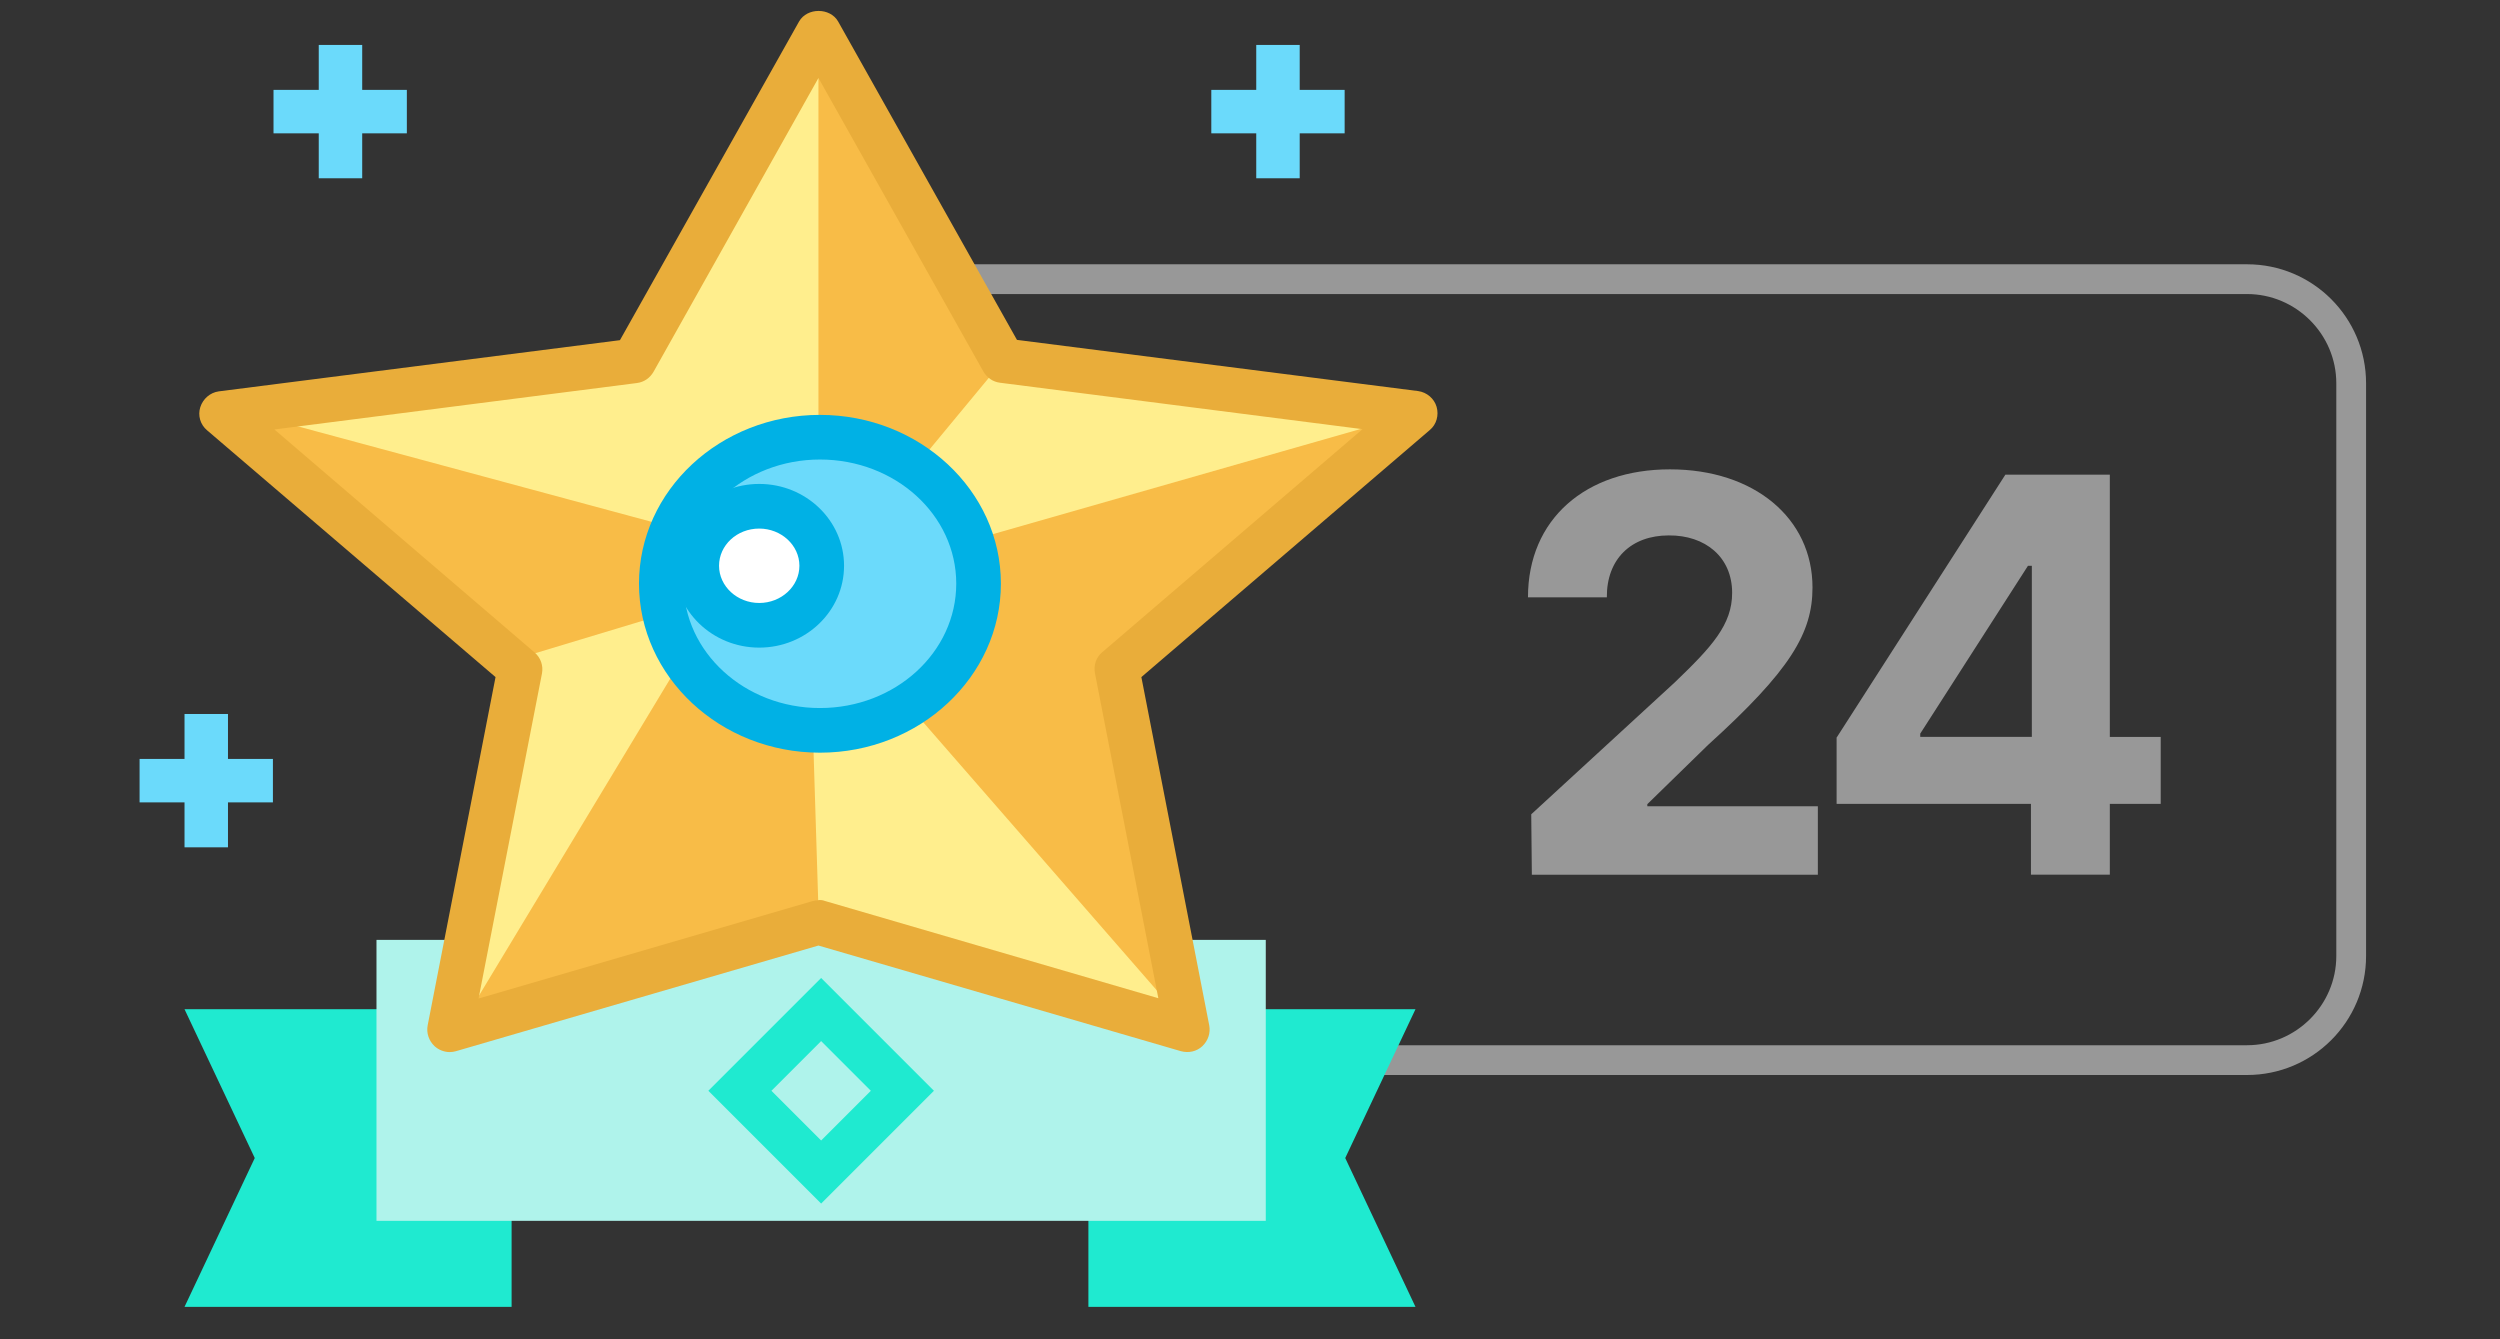
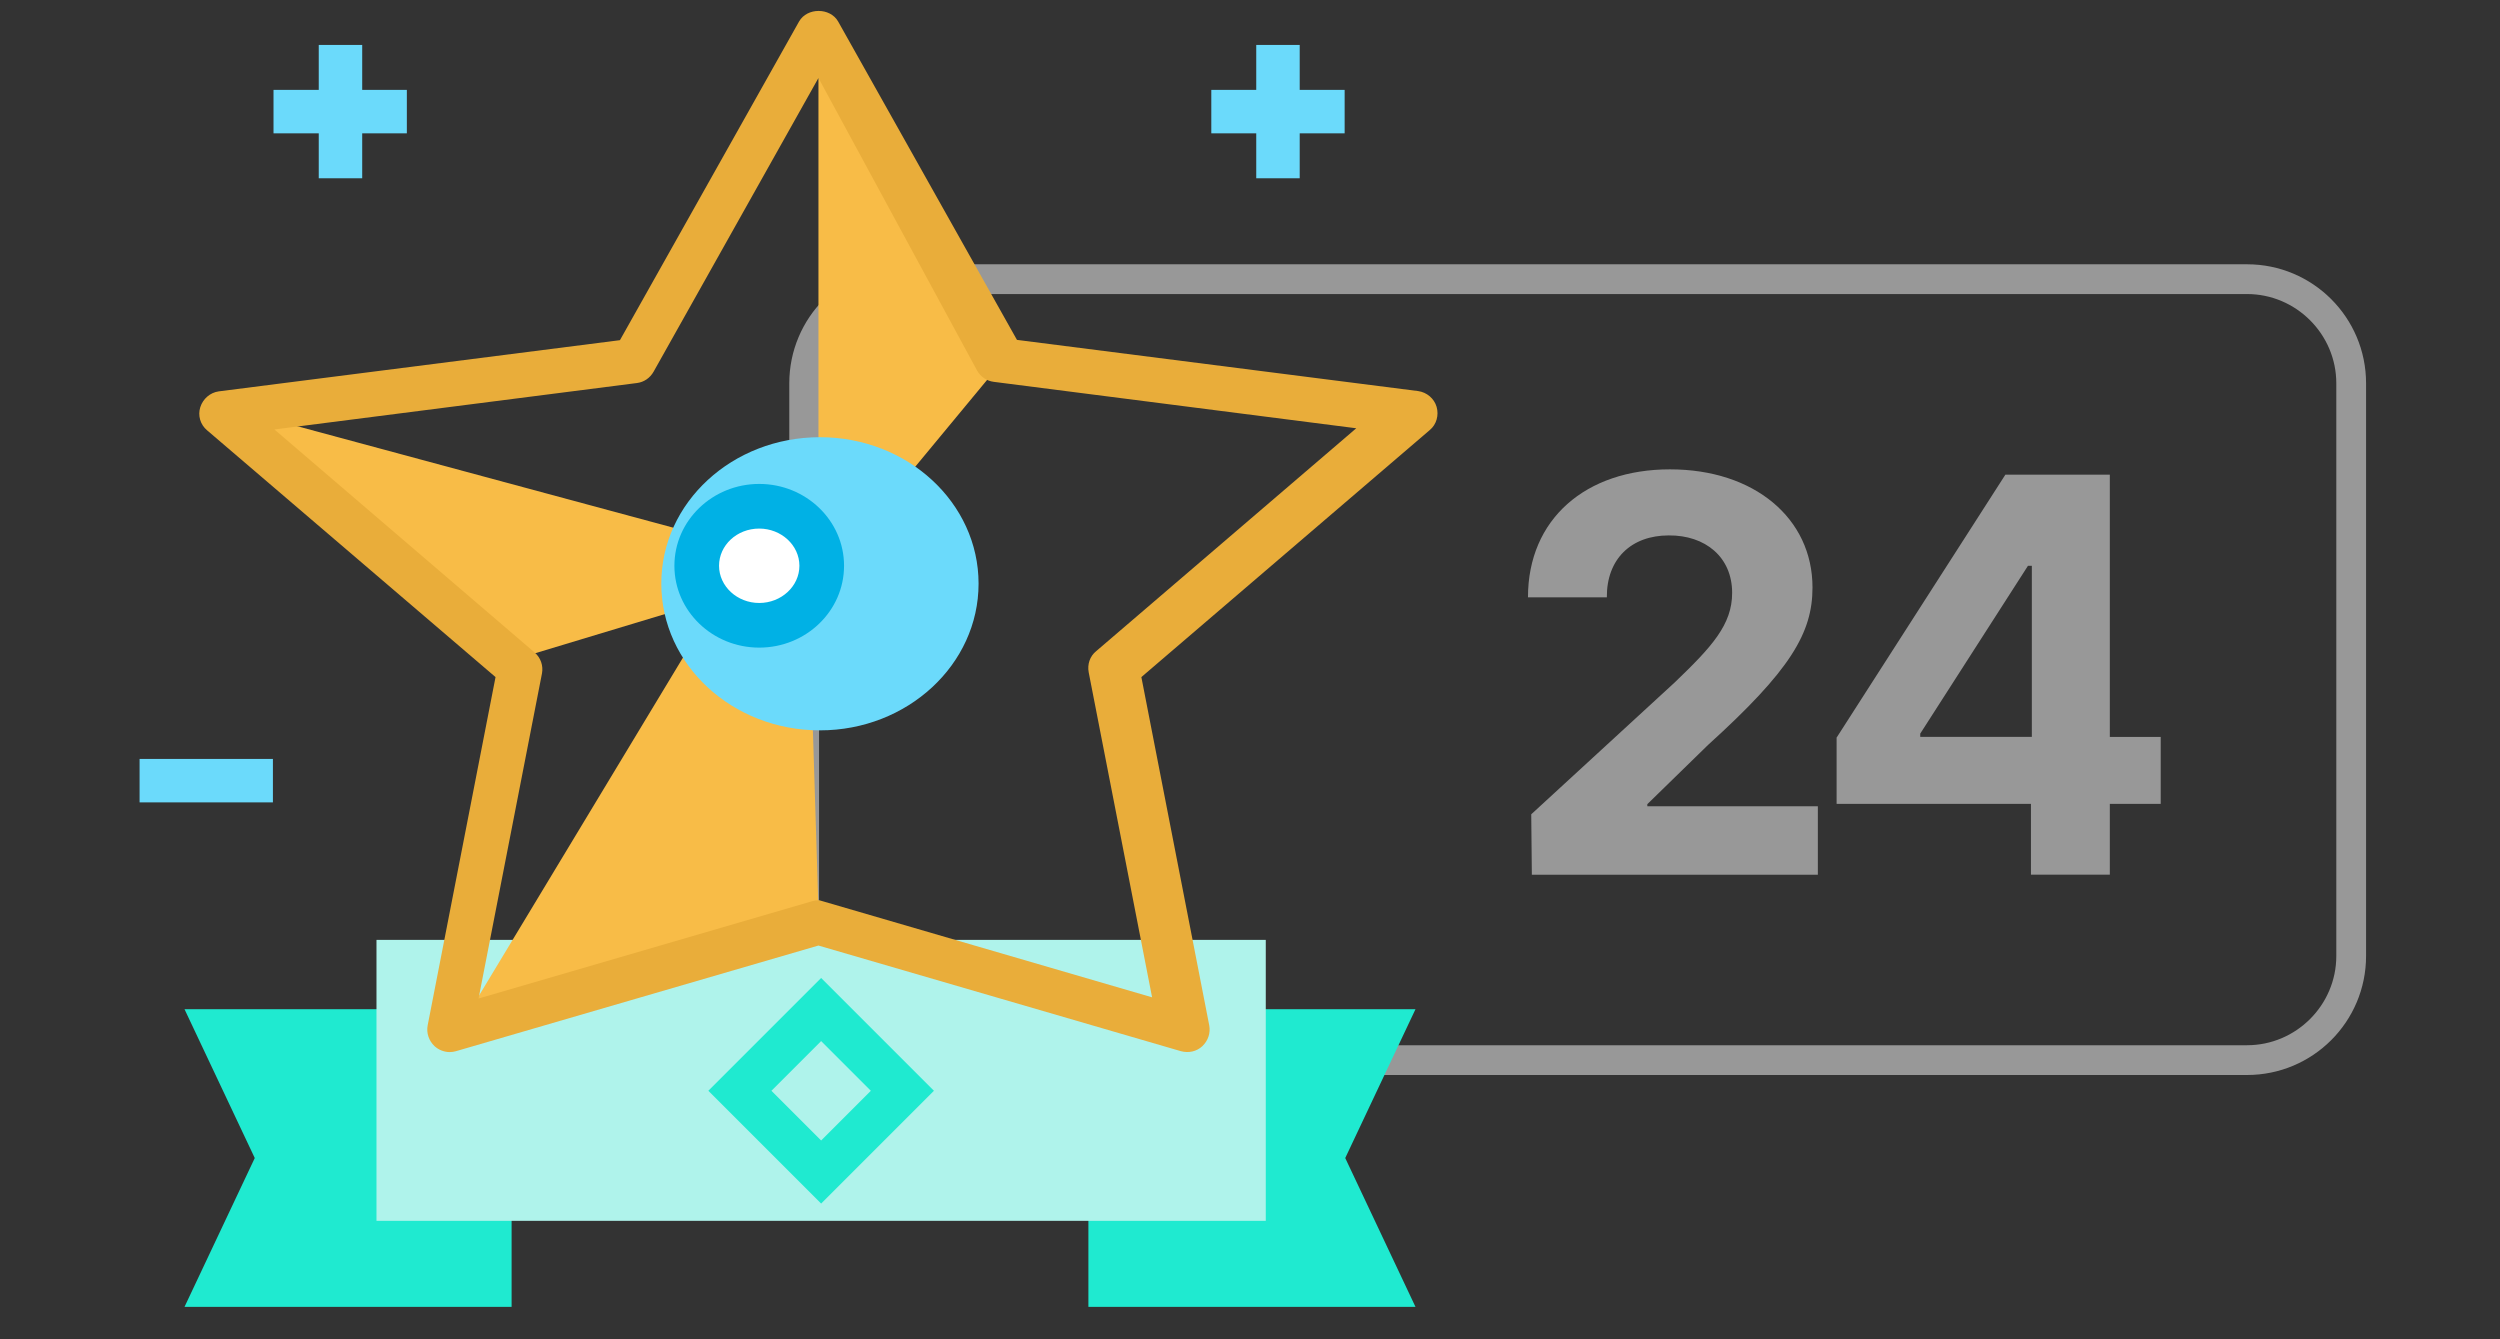
<svg xmlns="http://www.w3.org/2000/svg" id="_레이어_2" viewBox="0 0 84 45">
  <rect x="0" y="0" width="84" height="45" fill="#333333" stroke="none" />
  <defs>
    <style>.cls-1{fill:#f8bc47;}.cls-2{fill:#00b1e5;}.cls-3{fill:#fff;}.cls-4{fill:#ffee8d;}.cls-5{fill:#e9ad3a;}.cls-6{fill:#989898;}.cls-7{fill:#aff3eb;}.cls-8{fill:#1fead0;}.cls-9{fill:#6bdafb;}.cls-10{fill:#231815;opacity:0;}</style>
  </defs>
  <g id="_레이어_1-2">
    <g>
      <rect class="cls-10" width="84" height="45" />
      <path class="cls-6" d="M75.5,9.88c1.65,0,3,1.35,3,3v19.24c0,1.65-1.35,3-3,3H30.52c-1.65,0-3-1.35-3-3V12.88c0-1.65,1.35-3,3-3h44.98m0-1H30.52c-2.21,0-4,1.79-4,4v19.24c0,2.21,1.79,4,4,4h44.98c2.21,0,4-1.79,4-4V12.88c0-2.21-1.79-4-4-4h0Z" />
      <g>
        <path class="cls-6" d="M51.45,27.36l4.82-4.43c1.25-1.2,1.93-1.94,1.93-3.01,0-1.2-.9-1.94-2.13-1.93-1.26,0-2.09,.79-2.08,2.08h-2.65c0-2.63,1.94-4.3,4.77-4.3s4.79,1.64,4.79,3.97c0,1.53-.74,2.78-3.51,5.29l-2.04,1.99v.07h5.73v2.3h-9.61l-.02-2.02Z" />
        <path class="cls-6" d="M61.7,24.8l5.68-8.85h3.51v8.81h1.71v2.25h-1.71v2.38h-2.65v-2.38h-6.53v-2.21Zm6.57-.04v-5.75h-.13l-3.62,5.64v.11h3.75Z" />
      </g>
      <polygon class="cls-8" points="6.2 33.91 17.19 33.91 17.19 43.91 6.2 43.91 8.56 38.91 6.2 33.91" />
      <polygon class="cls-8" points="47.56 43.91 36.57 43.91 36.57 33.91 47.56 33.91 45.2 38.91 47.56 43.91" />
      <rect class="cls-7" x="12.65" y="31.58" width="29.88" height="9.44" />
-       <polygon class="cls-4" points="27.5 30.99 15.11 34.6 17.48 22.48 7.45 13.89 21.31 12.12 27.5 1.09 33.7 12.12 47.56 13.89 37.53 22.48 39.9 34.6 27.5 30.99" />
-       <polygon class="cls-1" points="29.28 22.27 39.22 33.68 37.53 22.83 46.5 14.19 27.51 19.62 29.28 22.27" />
      <polygon class="cls-1" points="27.55 19.06 17.58 22.07 7.39 13.62 27.55 19.06 27.55 19.06" />
      <polygon class="cls-1" points="27.09 17.39 27.5 30.54 15.51 34.42 25.51 17.85 27.09 17.39" />
      <polygon class="cls-1" points="33.7 12.12 27.5 1.09 27.5 19.61 33.7 12.12" />
-       <path class="cls-5" d="M15.11,35.35c-.18,0-.37-.07-.51-.2-.19-.18-.28-.44-.23-.7l2.28-11.7L6.96,14.46c-.23-.19-.32-.5-.23-.78s.33-.49,.62-.53l13.48-1.72L26.85,.72c.27-.47,1.04-.47,1.31,0l6.01,10.7,13.48,1.72c.29,.04,.54,.25,.62,.53s0,.59-.23,.78l-9.69,8.3,2.28,11.7c.05,.26-.04,.52-.23,.7-.19,.18-.46,.24-.72,.17l-12.18-3.55-12.18,3.55c-.07,.02-.14,.03-.21,.03Zm12.39-5.11c.07,0,.14,0,.21,.03l11.21,3.27-2.13-10.92c-.05-.27,.04-.54,.25-.71l8.74-7.49-12.18-1.56c-.24-.03-.44-.17-.56-.38L27.5,2.62l-5.54,9.87c-.12,.21-.32,.35-.56,.38l-12.18,1.56,8.74,7.49c.21,.18,.3,.45,.25,.71l-2.13,10.92,11.21-3.27c.07-.02,.14-.03,.21-.03Z" />
+       <path class="cls-5" d="M15.11,35.35c-.18,0-.37-.07-.51-.2-.19-.18-.28-.44-.23-.7l2.28-11.7L6.96,14.46c-.23-.19-.32-.5-.23-.78s.33-.49,.62-.53l13.48-1.72L26.85,.72c.27-.47,1.04-.47,1.31,0l6.01,10.7,13.48,1.72c.29,.04,.54,.25,.62,.53s0,.59-.23,.78l-9.69,8.3,2.28,11.7c.05,.26-.04,.52-.23,.7-.19,.18-.46,.24-.72,.17l-12.18-3.55-12.18,3.55c-.07,.02-.14,.03-.21,.03Zm12.39-5.11l11.21,3.27-2.13-10.92c-.05-.27,.04-.54,.25-.71l8.74-7.49-12.18-1.56c-.24-.03-.44-.17-.56-.38L27.5,2.62l-5.54,9.87c-.12,.21-.32,.35-.56,.38l-12.18,1.56,8.74,7.49c.21,.18,.3,.45,.25,.71l-2.13,10.92,11.21-3.27c.07-.02,.14-.03,.21-.03Z" />
      <g>
        <path class="cls-9" d="M32.88,19.61c0,2.72-2.39,4.93-5.33,4.93s-5.33-2.2-5.33-4.93,2.39-4.92,5.33-4.92,5.33,2.2,5.33,4.92Z" />
-         <path class="cls-2" d="M27.55,25.29c-3.35,0-6.08-2.55-6.08-5.68s2.73-5.67,6.08-5.67,6.08,2.54,6.08,5.67-2.73,5.68-6.08,5.68Zm0-9.85c-2.52,0-4.58,1.87-4.58,4.17s2.05,4.18,4.58,4.18,4.58-1.87,4.58-4.18-2.05-4.17-4.58-4.17Z" />
      </g>
      <g>
        <path class="cls-3" d="M27.61,19.01c0,1.11-.94,2-2.1,2s-2.1-.9-2.1-2,.94-2,2.1-2,2.1,.89,2.1,2Z" />
        <path class="cls-2" d="M25.51,21.76c-1.57,0-2.85-1.23-2.85-2.75s1.28-2.75,2.85-2.75,2.85,1.23,2.85,2.75-1.28,2.75-2.85,2.75Zm0-4c-.75,0-1.35,.56-1.35,1.25s.61,1.25,1.35,1.25,1.35-.56,1.35-1.25-.61-1.25-1.35-1.25Z" />
      </g>
      <path class="cls-8" d="M27.59,40.44l-3.79-3.79,3.79-3.79,3.79,3.79-3.79,3.79Zm-1.67-3.79l1.67,1.67,1.67-1.67-1.67-1.67-1.67,1.67Z" />
      <g>
        <rect class="cls-9" x="40.7" y="3.02" width="4.48" height="1.46" />
        <rect class="cls-9" x="40.7" y="3.02" width="4.48" height="1.46" transform="translate(46.69 -39.19) rotate(90)" />
        <rect class="cls-9" x="9.19" y="3.02" width="4.48" height="1.46" />
        <rect class="cls-9" x="9.19" y="3.02" width="4.48" height="1.46" transform="translate(15.19 -7.68) rotate(90)" />
        <g>
          <rect class="cls-9" x="4.69" y="25.5" width="4.48" height="1.46" />
-           <rect class="cls-9" x="4.69" y="25.5" width="4.48" height="1.46" transform="translate(33.16 19.3) rotate(90)" />
        </g>
      </g>
    </g>
  </g>
</svg>